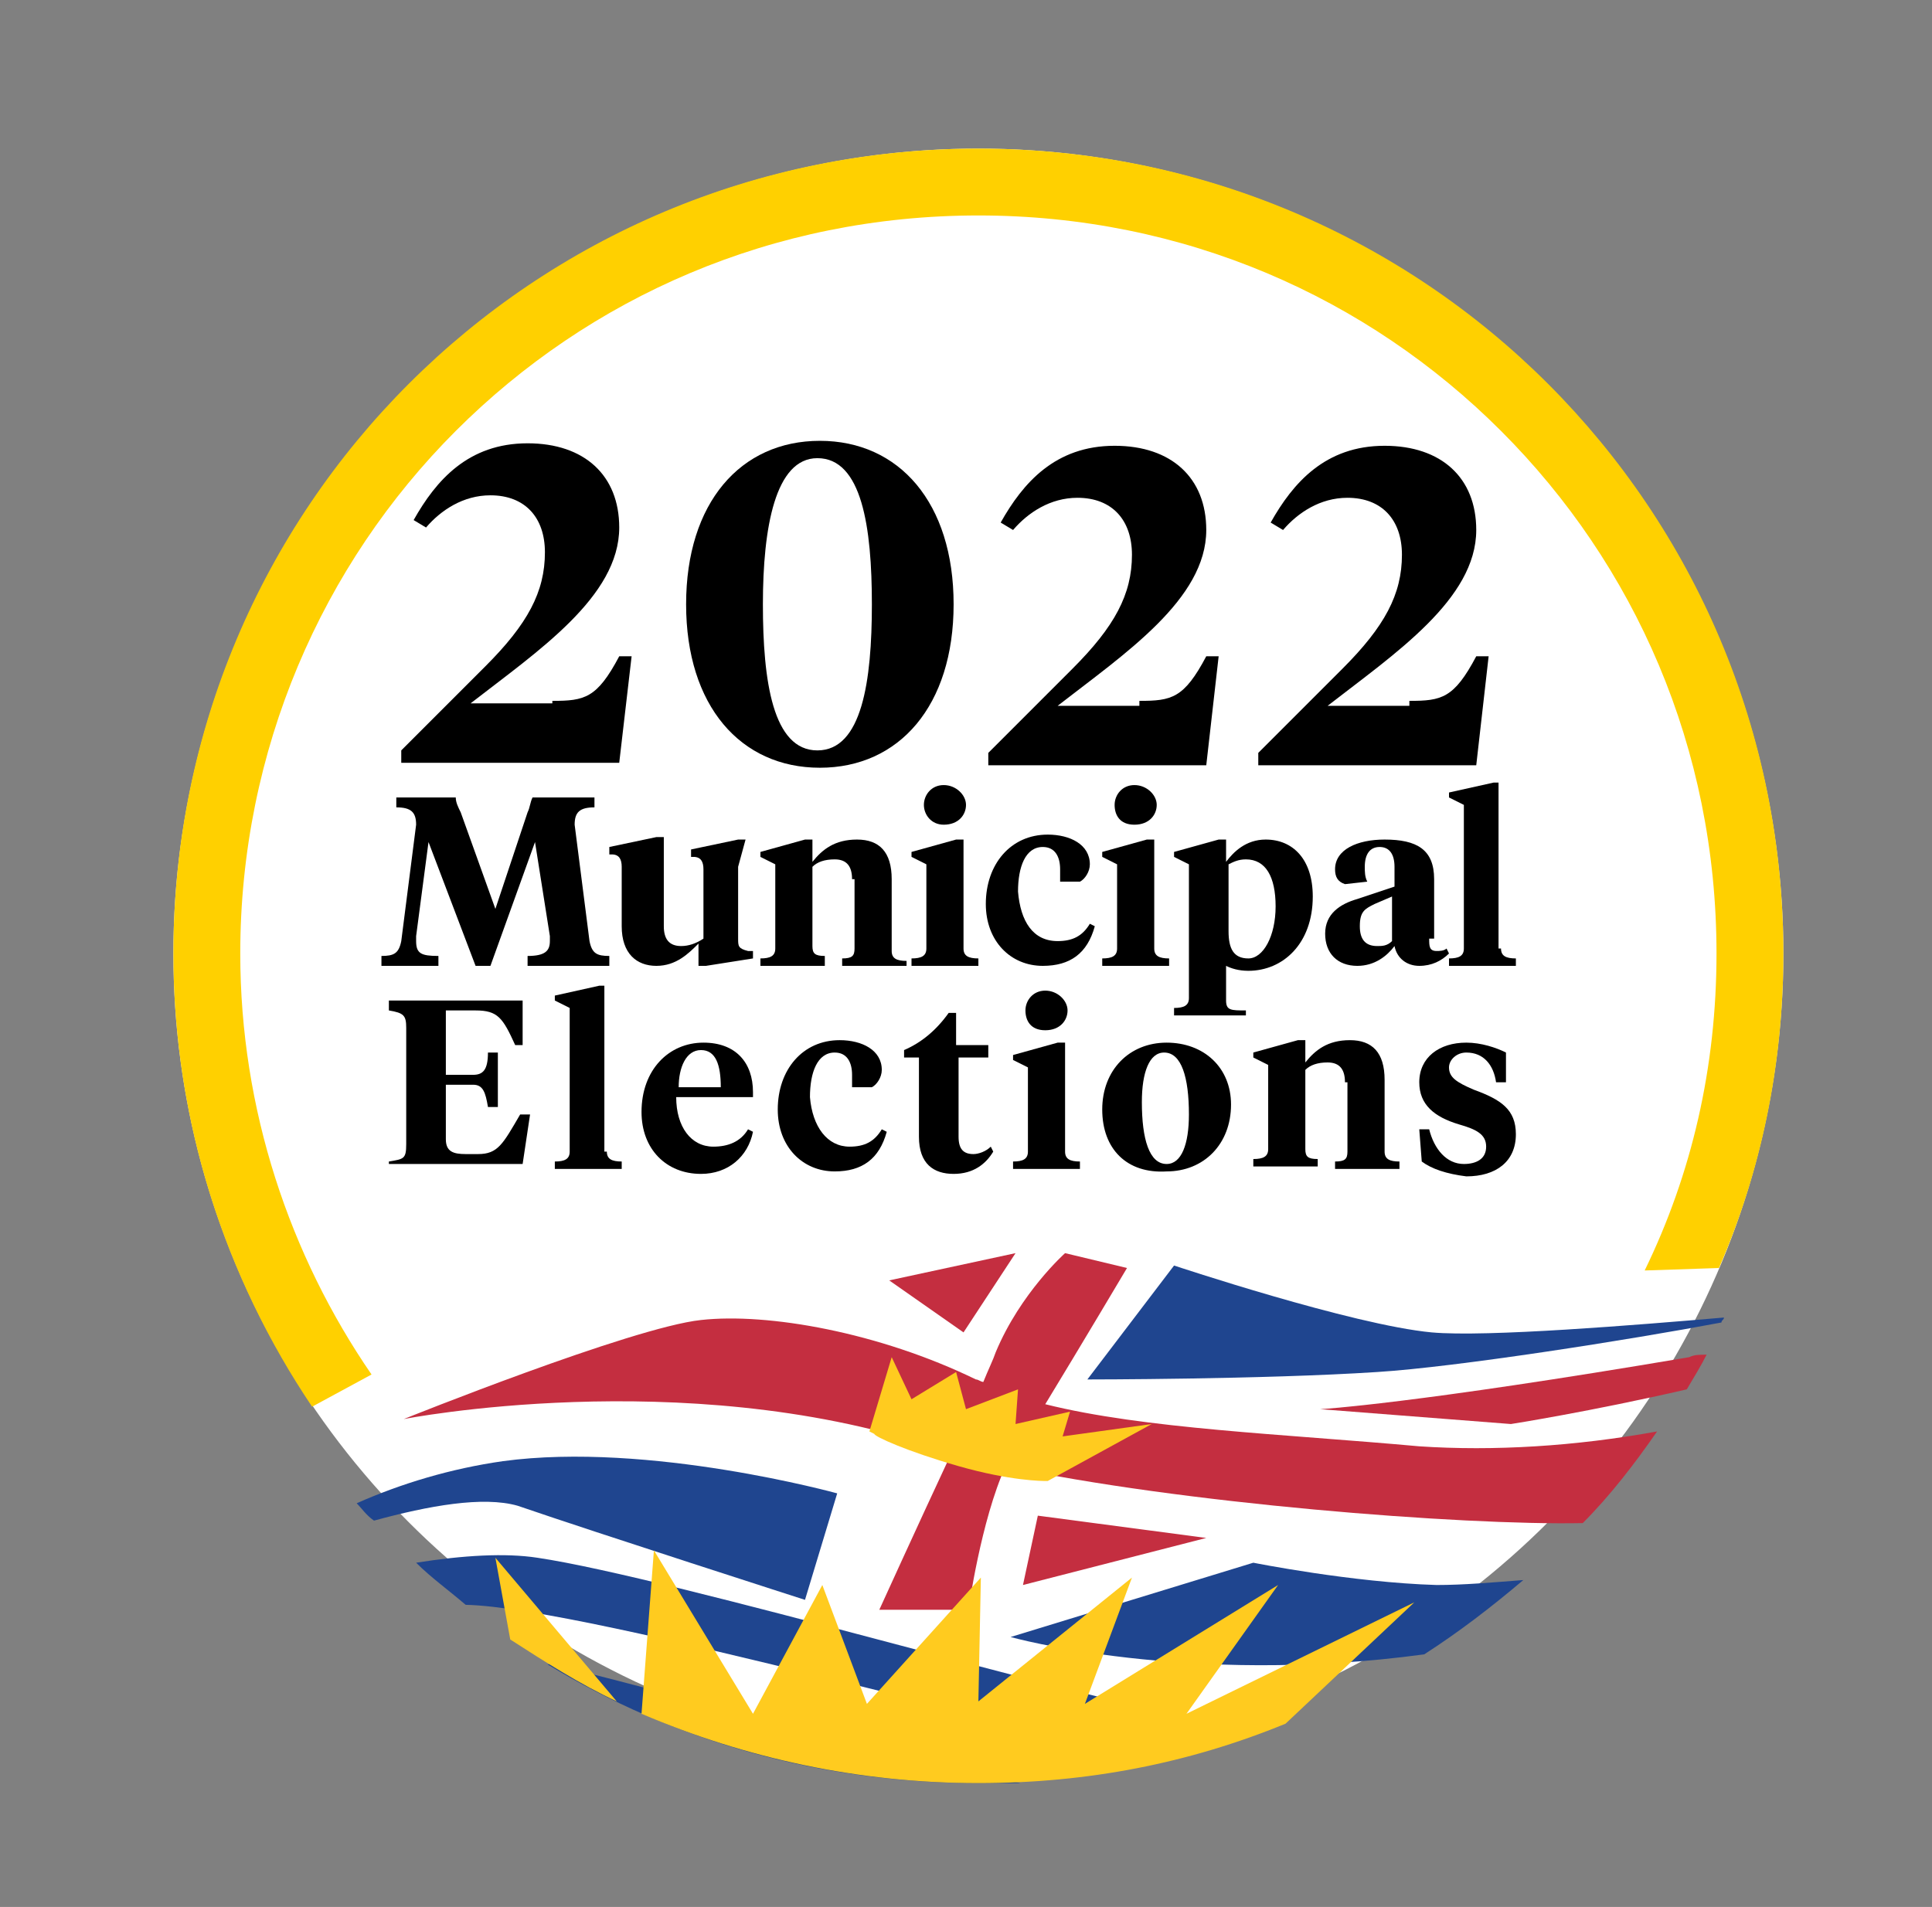
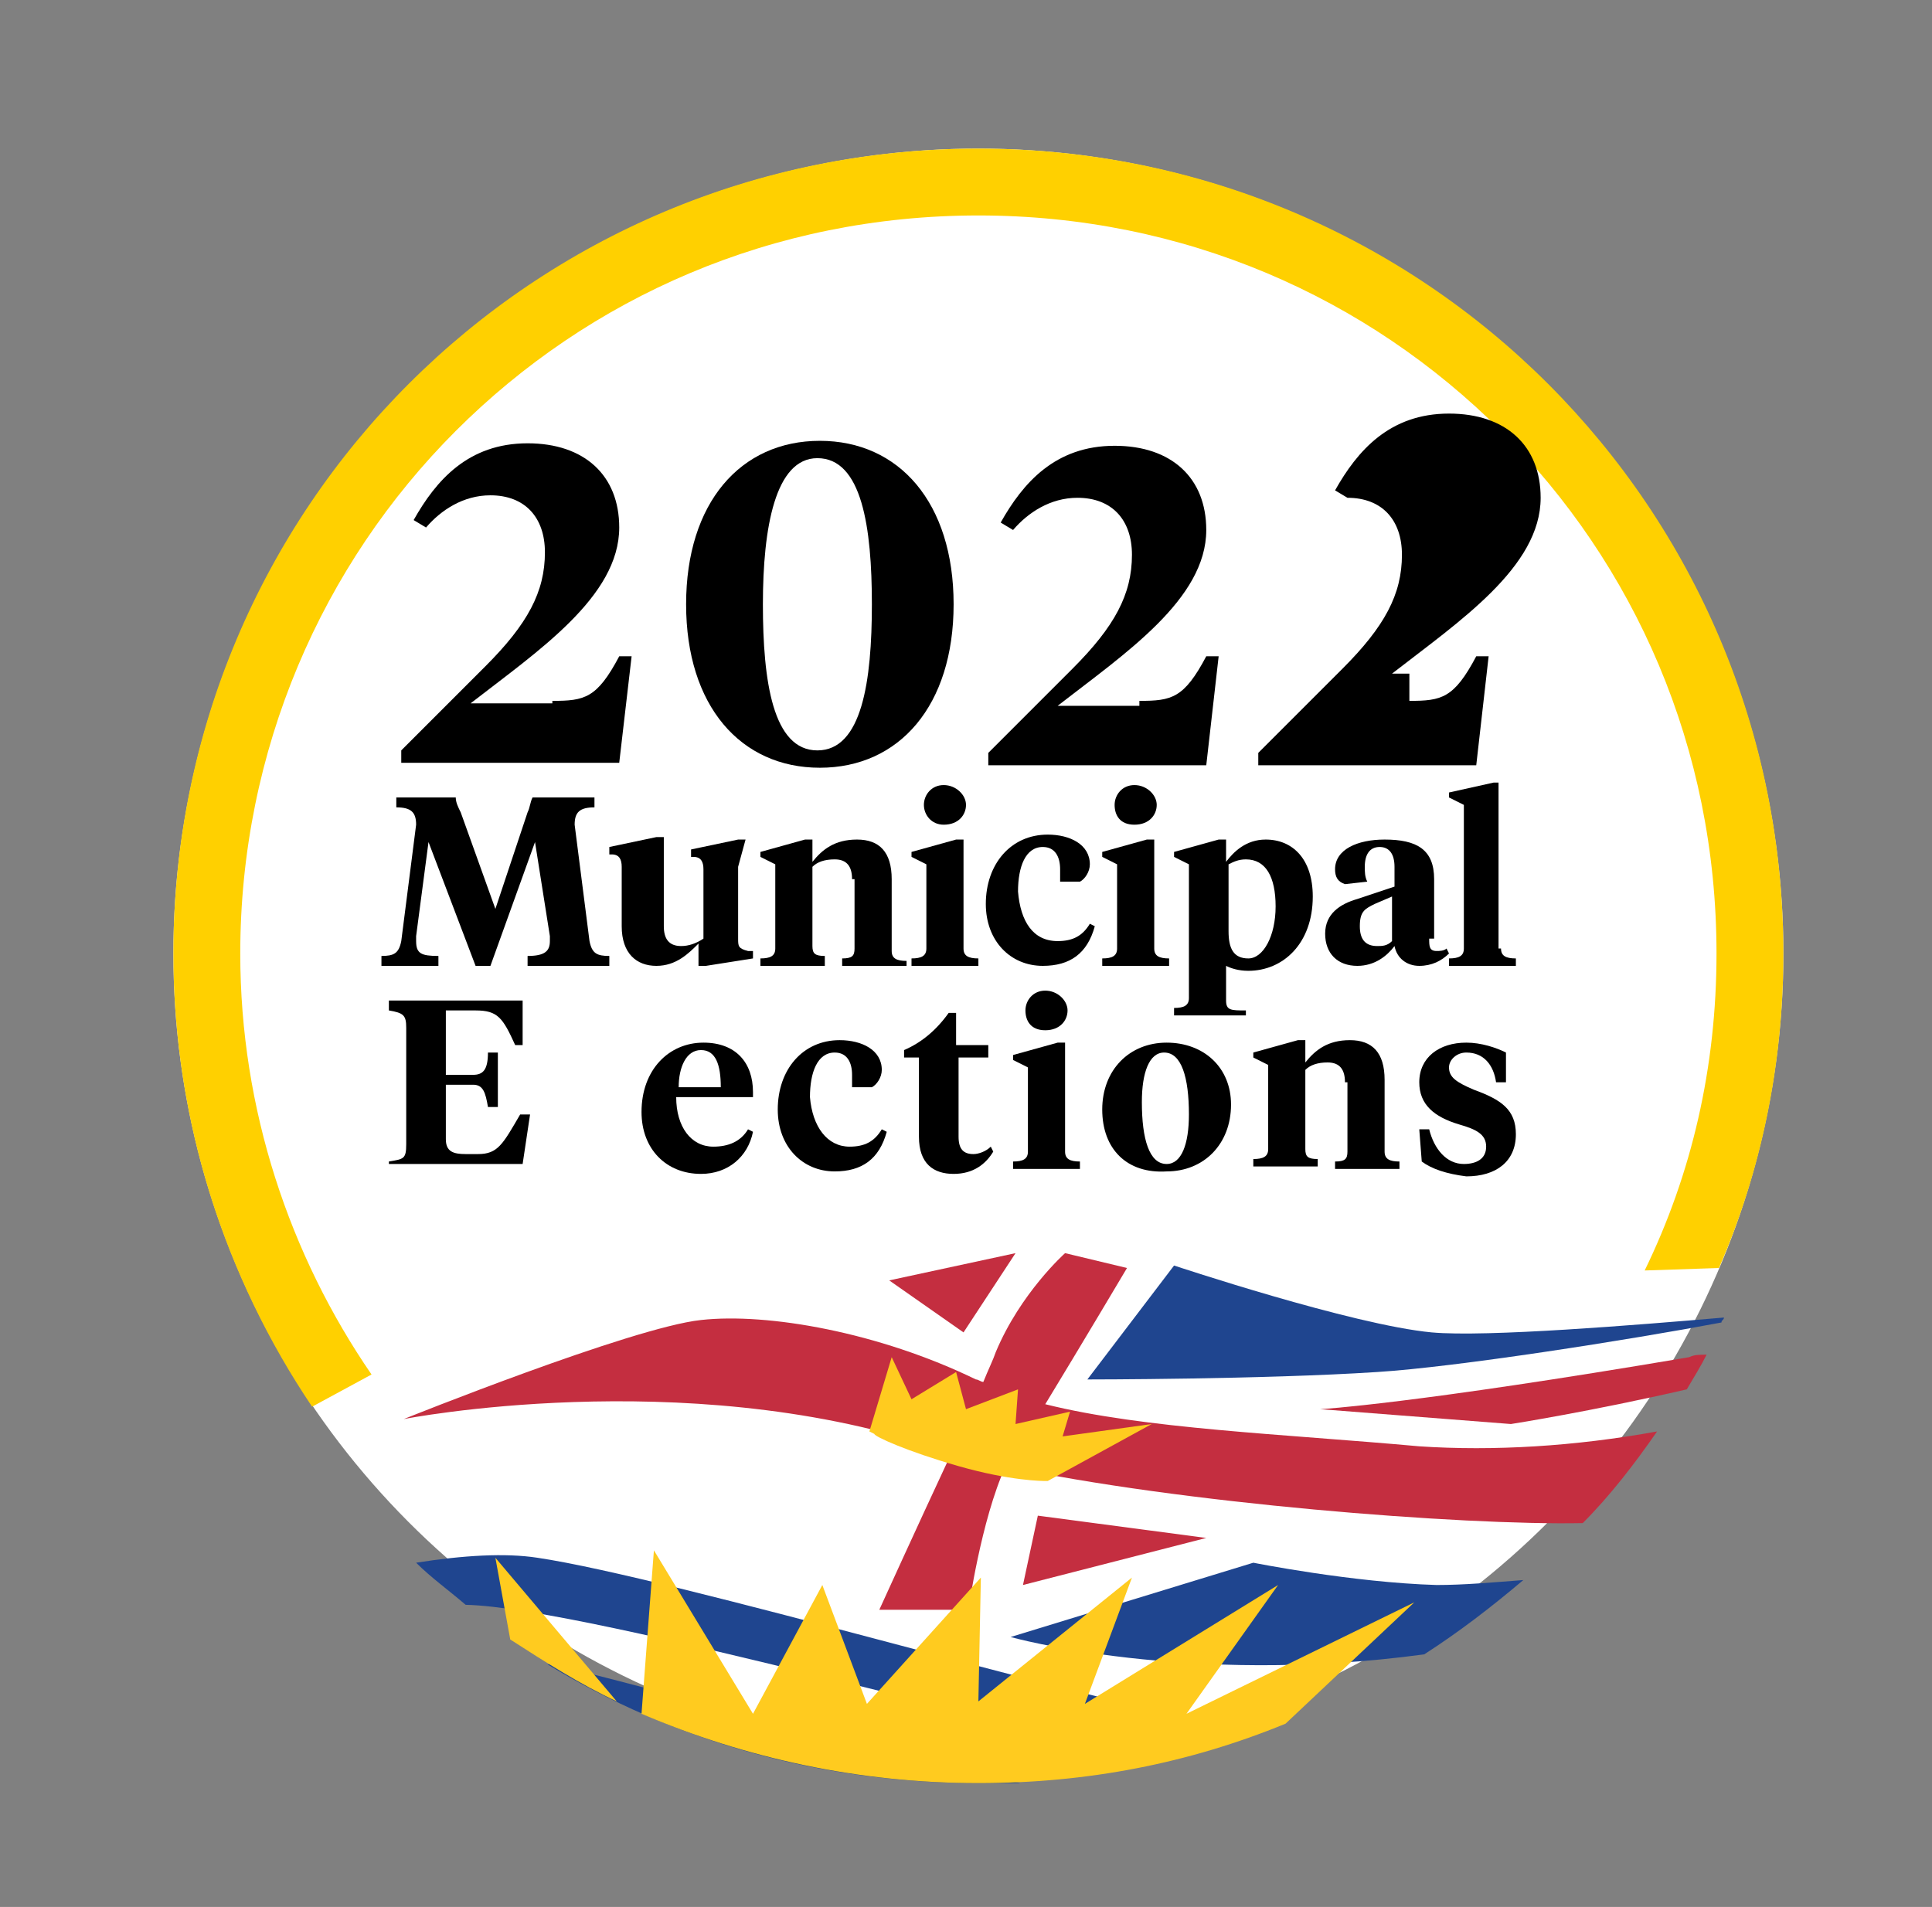
<svg xmlns="http://www.w3.org/2000/svg" version="1.1" id="Layer_1" x="0px" y="0px" width="78px" height="77px" viewBox="0 0 78 77" style="enable-background:new 0 0 78 77;" xml:space="preserve">
  <rect x="0" y="0" width="78" height="77" fill="#808080" stroke="none" />
  <style type="text/css">
	.st0{fill:#FFFFFF;}
	.st1{fill:#1F458F;}
	.st2{fill:#C42E40;}
	.st3{fill:#FFCB1F;}
	.st4{fill:#FFD000;}
	.st5{enable-background:new    ;}
</style>
  <circle class="st0" cx="39.5" cy="38.5" r="32.5" />
  <g id="badges">
    <g>
      <path class="st1" d="M57.8,53.8c-3.2-0.3-10.4-2.7-10.4-2.7l-3.5,4.6c0,0,7.1,0,11.7-0.3c3.2-0.2,10.2-1.3,13.9-2    c0-0.1,0.1-0.1,0.1-0.2C66.1,53.5,60,54,57.8,53.8z" />
      <path class="st1" d="M22.1,67.2c5.1,3.1,11,4.8,17.4,4.8c0.6,0,1.2,0,1.7,0c-5.5-1.2-13.6-3.5-18.5-4.7    C22.5,67.2,22.3,67.2,22.1,67.2z" />
      <path class="st1" d="M47.2,69.1c-2.5-0.2-20.1-5.4-25.5-6.2c-1.3-0.2-3-0.1-4.9,0.2c0.6,0.6,1.3,1.1,2,1.7    c5,0.1,24.8,5.8,27.3,5.9c0.9,0,1.7,0,2.6,0C50.4,70.2,49.1,69.3,47.2,69.1z" />
-       <path class="st1" d="M20.9,60.8c3.2,1.1,11.6,3.8,11.6,3.8l1.3-4.3c0,0-7.6-2.1-13.5-1.3c-2.1,0.3-4.1,0.9-5.9,1.7    c0.2,0.2,0.4,0.5,0.7,0.7C17.3,60.8,19.5,60.4,20.9,60.8z" />
      <path class="st1" d="M50.6,63.1l-9.8,3c0,0,7.1,2,16.7,0.7c1.4-0.9,2.7-1.9,4-3C60.2,63.9,59.1,64,58,64    C54.6,63.9,50.6,63.1,50.6,63.1z" />
    </g>
    <g>
      <polygon class="st2" points="41,50.6 35.9,51.7 38.9,53.8   " />
      <path class="st2" d="M57.3,58.4c-5.5-0.5-11.1-0.7-15.1-1.7c1.4-2.3,3.3-5.5,3.3-5.5L43,50.6c0,0-1.8,1.6-2.8,4    c-0.1,0.3-0.3,0.7-0.5,1.2c-0.1,0-0.2-0.1-0.3-0.1c-3.9-1.9-8.4-2.7-11.1-2.4c-2.8,0.3-12,4-12,4s11.2-2.2,21.3,1.1    c0.2,0.1,0.5,0.2,0.8,0.3c-1.4,3-2.9,6.3-2.9,6.3h3.6c0,0,0.5-3.6,1.5-5.8c7,1.5,18.4,2.4,23.3,2.3c1.1-1.1,2.1-2.4,3-3.7    C63.6,58.4,60.3,58.6,57.3,58.4z" />
      <path class="st2" d="M68.2,54.8c-11.2,1.9-14.9,2.1-14.9,2.1l7.7,0.6c0,0,3.2-0.5,7.1-1.4c0.3-0.5,0.6-1,0.8-1.4    C68.6,54.7,68.4,54.7,68.2,54.8z" />
      <polygon class="st2" points="41.3,64 48.7,62.1 41.9,61.2   " />
    </g>
    <g>
      <path class="st3" d="M38.7,59.2c2.1,0.6,3.4,0.6,3.5,0.6h0.1l4.2-2.3L42.9,58l0.3-1L41,57.5l0.1-1.4L39,56.9l-0.4-1.5l-1.8,1.1    L36,54.8l-0.9,3l0.2,0.1C35.3,58,36.6,58.6,38.7,59.2z" />
      <path class="st3" d="M47.9,69.2l3.7-5.2l-7.8,4.8l1.9-5.1l-6.2,5l0.1-5L35,68.8L33.2,64l-2.8,5.2l-4-6.6l-0.5,6.6    C30.1,71,34.7,72,39.5,72c4.4,0,8.5-0.8,12.4-2.4l5.2-4.9L47.9,69.2z" />
      <path class="st3" d="M20.6,66.2c1.4,0.9,2.8,1.8,4.3,2.5L20,62.9L20.6,66.2z" />
    </g>
    <path class="st4" d="M39.5,6C21.5,6,7,20.5,7,38.5c0,6.8,2.1,13.1,5.6,18.3l2.4-1.3c-3.3-4.8-5.3-10.7-5.3-17   c0-8.2,3.3-15.7,8.7-21.1s12.8-8.7,21.1-8.7s15.7,3.3,21.1,8.7s8.7,12.8,8.7,21.1c0,4.6-1,8.9-2.9,12.8l3-0.1   C71.1,47.3,72,43,72,38.5C72,20.5,57.5,6,39.5,6z" />
  </g>
  <g class="st5">
    <path d="M22.3,28.3c1.3,0,1.8-0.1,2.7-1.8h0.5L25,30.8h-8.8v-0.5l3.4-3.4c1.7-1.7,2.4-3,2.4-4.6c0-1.4-0.8-2.3-2.2-2.3   c-1.1,0-2,0.6-2.6,1.3l-0.5-0.3c0.9-1.6,2.2-3.1,4.6-3.1c2.3,0,3.7,1.3,3.7,3.4c0,2.8-3.3,5-6,7.1H22.3z" />
    <path d="M27.7,24.4c0-4.1,2.2-6.6,5.4-6.6c3.2,0,5.4,2.5,5.4,6.6S36.3,31,33.1,31C29.9,31,27.7,28.5,27.7,24.4z M35.2,24.4   c0-3.1-0.4-5.9-2.2-5.9c-1.7,0-2.2,2.8-2.2,5.9s0.4,5.9,2.2,5.9C34.8,30.3,35.2,27.5,35.2,24.4z" />
    <path d="M46,28.3c1.3,0,1.8-0.1,2.7-1.8h0.5l-0.5,4.4h-8.8v-0.5l3.4-3.4c1.7-1.7,2.4-3,2.4-4.6c0-1.4-0.8-2.3-2.2-2.3   c-1.1,0-2,0.6-2.6,1.3l-0.5-0.3c0.9-1.6,2.2-3.1,4.6-3.1c2.3,0,3.7,1.3,3.7,3.4c0,2.8-3.3,5-6,7.1H46z" />
-     <path d="M56.9,28.3c1.3,0,1.8-0.1,2.7-1.8h0.5l-0.5,4.4h-8.8v-0.5l3.4-3.4c1.7-1.7,2.4-3,2.4-4.6c0-1.4-0.8-2.3-2.2-2.3   c-1.1,0-2,0.6-2.6,1.3l-0.5-0.3c0.9-1.6,2.2-3.1,4.6-3.1c2.3,0,3.7,1.3,3.7,3.4c0,2.8-3.3,5-6,7.1H56.9z" />
+     <path d="M56.9,28.3c1.3,0,1.8-0.1,2.7-1.8h0.5l-0.5,4.4h-8.8v-0.5l3.4-3.4c1.7-1.7,2.4-3,2.4-4.6c0-1.4-0.8-2.3-2.2-2.3   l-0.5-0.3c0.9-1.6,2.2-3.1,4.6-3.1c2.3,0,3.7,1.3,3.7,3.4c0,2.8-3.3,5-6,7.1H56.9z" />
  </g>
  <g class="st5">
    <path d="M21.6,34l-1.8,5h-0.6l-1.9-5l-0.5,3.8c0,0.1,0,0.2,0,0.2c0,0.5,0.2,0.6,0.9,0.6V39h-2.3v-0.4c0.5,0,0.7-0.1,0.8-0.6   l0.6-4.7c0-0.5-0.2-0.7-0.8-0.7v-0.4h2.4c0,0.2,0.1,0.4,0.2,0.6l1.4,3.9l1.3-3.9c0.1-0.2,0.1-0.4,0.2-0.6H24v0.4   c-0.6,0-0.8,0.2-0.8,0.7l0.6,4.7c0.1,0.5,0.3,0.6,0.8,0.6V39h-3.3v-0.4c0.7,0,0.9-0.2,0.9-0.6c0,0,0-0.2,0-0.2L21.6,34z" />
    <path d="M29.8,37.9c0,0.3,0,0.4,0.4,0.5l0.2,0v0.3l-1.9,0.3h-0.3l0-0.9c-0.4,0.4-0.9,0.9-1.7,0.9c-0.8,0-1.4-0.5-1.4-1.6v-2.4   c0-0.3-0.1-0.5-0.4-0.5l-0.1,0v-0.3l1.9-0.4h0.3l0,1.2v2.4c0,0.5,0.2,0.8,0.7,0.8c0.3,0,0.6-0.1,0.9-0.3v-2.8   c0-0.3-0.1-0.5-0.4-0.5l-0.1,0v-0.3l1.9-0.4h0.3L29.8,35V37.9z" />
    <path d="M34.4,35.5c0-0.5-0.2-0.8-0.7-0.8c-0.4,0-0.7,0.1-0.9,0.3v3.2c0,0.3,0.1,0.4,0.5,0.4V39h-2.6v-0.3c0.4,0,0.6-0.1,0.6-0.4   v-3.4l-0.6-0.3v-0.2l1.8-0.5h0.3l0,0.9c0.4-0.5,0.9-0.9,1.8-0.9c0.9,0,1.4,0.5,1.4,1.6v2.9c0,0.3,0.2,0.4,0.6,0.4V39h-2.6v-0.3   c0.4,0,0.5-0.1,0.5-0.4V35.5z" />
    <path d="M38.9,38.3c0,0.3,0.2,0.4,0.6,0.4V39h-2.7v-0.3c0.4,0,0.6-0.1,0.6-0.4v-3.4l-0.6-0.3v-0.2l1.8-0.5h0.3V38.3z M37.3,32.5   c0-0.4,0.3-0.8,0.8-0.8c0.5,0,0.9,0.4,0.9,0.8s-0.3,0.8-0.9,0.8C37.6,33.3,37.3,32.9,37.3,32.5z" />
    <path d="M42.7,38c0.6,0,1-0.2,1.3-0.7l0.2,0.1c-0.3,1.1-1,1.6-2.1,1.6c-1.3,0-2.3-1-2.3-2.5c0-1.6,1-2.8,2.5-2.8   c0.9,0,1.7,0.4,1.7,1.2c0,0.3-0.2,0.6-0.4,0.7h-0.8c0-0.2,0-0.3,0-0.5c0-0.5-0.2-0.9-0.7-0.9c-0.7,0-1,0.8-1,1.8   C41.2,37.2,41.7,38,42.7,38z" />
    <path d="M46.6,38.3c0,0.3,0.2,0.4,0.6,0.4V39h-2.7v-0.3c0.4,0,0.6-0.1,0.6-0.4v-3.4l-0.6-0.3v-0.2l1.8-0.5h0.3V38.3z M45,32.5   c0-0.4,0.3-0.8,0.8-0.8s0.9,0.4,0.9,0.8s-0.3,0.8-0.9,0.8S45,32.9,45,32.5z" />
    <path d="M48,34.9l-0.6-0.3v-0.2l1.8-0.5h0.3l0,0.9c0.3-0.4,0.8-0.9,1.6-0.9c1.1,0,1.9,0.8,1.9,2.3c0,1.9-1.2,3-2.6,3   c-0.4,0-0.7-0.1-0.9-0.2v1.4c0,0.4,0.2,0.4,0.8,0.4V41h-2.9v-0.3c0.4,0,0.6-0.1,0.6-0.4V34.9z M51.5,36.6c0-1.2-0.4-1.9-1.2-1.9   c-0.3,0-0.5,0.1-0.7,0.2v2.7c0,0.7,0.2,1.1,0.8,1.1C51,38.7,51.5,37.8,51.5,36.6z" />
    <path d="M57.7,37.9c0,0.3,0,0.5,0.3,0.5c0.1,0,0.3,0,0.4-0.1l0.1,0.2c-0.3,0.3-0.7,0.5-1.2,0.5c-0.5,0-0.9-0.3-1-0.8   c-0.3,0.4-0.8,0.8-1.5,0.8c-0.8,0-1.3-0.5-1.3-1.3c0-0.8,0.6-1.2,1.3-1.4l1.5-0.5V35c0-0.5-0.2-0.8-0.6-0.8c-0.4,0-0.6,0.3-0.6,0.8   c0,0.2,0,0.4,0.1,0.6l-0.9,0.1c-0.3-0.1-0.4-0.3-0.4-0.6c0-0.8,0.9-1.2,2-1.2c1.3,0,2,0.4,2,1.6V37.9z M56.2,38v-1.8l-0.7,0.3   c-0.4,0.2-0.6,0.3-0.6,0.9c0,0.5,0.2,0.8,0.7,0.8C55.8,38.2,56,38.2,56.2,38z" />
    <path d="M60.6,38.3c0,0.3,0.2,0.4,0.6,0.4V39h-2.7v-0.3c0.4,0,0.6-0.1,0.6-0.4v-5.8l-0.6-0.3V32l1.8-0.4h0.2V38.3z" />
  </g>
  <g class="st5">
    <path d="M15.7,46.9c0.6-0.1,0.7-0.1,0.7-0.7v-4.7c0-0.5-0.1-0.6-0.7-0.7v-0.4h5.4l0,1.8h-0.3c-0.5-1.1-0.7-1.4-1.6-1.4h-1.2v2.6   h1.1c0.4,0,0.6-0.2,0.6-0.9h0.4v2.2h-0.4c-0.1-0.6-0.2-0.9-0.6-0.9h-1.1v2.2c0,0.5,0.3,0.6,0.8,0.6h0.5c0.8,0,1-0.4,1.7-1.6h0.4   l-0.3,2h-5.4V46.9z" />
-     <path d="M24.5,46.5c0,0.3,0.2,0.4,0.6,0.4v0.3h-2.7v-0.3c0.4,0,0.6-0.1,0.6-0.4v-5.8l-0.6-0.3v-0.2l1.8-0.4h0.2V46.5z" />
    <path d="M30.4,44.1v0.2h-3.1c0,1.2,0.6,2,1.5,2c0.6,0,1.1-0.2,1.4-0.7l0.2,0.1c-0.2,1-1,1.7-2.1,1.7c-1.4,0-2.4-1-2.4-2.5   c0-1.7,1.1-2.8,2.5-2.8C29.7,42.1,30.4,42.9,30.4,44.1z M27.4,43.9h1.7c0-0.9-0.2-1.5-0.8-1.5C27.7,42.4,27.4,43.1,27.4,43.9z" />
    <path d="M34.3,46.3c0.6,0,1-0.2,1.3-0.7l0.2,0.1c-0.3,1.1-1,1.6-2.1,1.6c-1.3,0-2.3-1-2.3-2.5c0-1.6,1-2.8,2.5-2.8   c0.9,0,1.7,0.4,1.7,1.2c0,0.3-0.2,0.6-0.4,0.7h-0.8c0-0.2,0-0.3,0-0.5c0-0.5-0.2-0.9-0.7-0.9c-0.7,0-1,0.8-1,1.8   C32.8,45.5,33.4,46.3,34.3,46.3z" />
    <path d="M38.7,42.2h1.2v0.5h-1.2v3.2c0,0.5,0.2,0.7,0.6,0.7c0.2,0,0.5-0.1,0.7-0.3l0.1,0.2c-0.3,0.5-0.8,0.9-1.6,0.9   c-0.8,0-1.4-0.4-1.4-1.5v-3.2h-0.6v-0.3c0.7-0.3,1.3-0.8,1.8-1.5h0.3V42.2z" />
    <path d="M43,46.5c0,0.3,0.2,0.4,0.6,0.4v0.3h-2.7v-0.3c0.4,0,0.6-0.1,0.6-0.4v-3.4l-0.6-0.3v-0.2l1.8-0.5H43V46.5z M41.4,40.8   c0-0.4,0.3-0.8,0.8-0.8s0.9,0.4,0.9,0.8s-0.3,0.8-0.9,0.8S41.4,41.2,41.4,40.8z" />
    <path d="M44.5,44.8c0-1.6,1.1-2.7,2.6-2.7c1.5,0,2.6,1,2.6,2.5c0,1.6-1.1,2.7-2.6,2.7C45.5,47.4,44.5,46.4,44.5,44.8z M48,45   c0-1.5-0.3-2.5-1-2.5c-0.6,0-0.9,0.8-0.9,2c0,1.5,0.3,2.5,1,2.5C47.7,47,48,46.2,48,45z" />
    <path d="M54.3,43.7c0-0.5-0.2-0.8-0.7-0.8c-0.4,0-0.7,0.1-0.9,0.3v3.2c0,0.3,0.1,0.4,0.5,0.4v0.3h-2.6v-0.3c0.4,0,0.6-0.1,0.6-0.4   v-3.4l-0.6-0.3v-0.2l1.8-0.5h0.3l0,0.9c0.4-0.5,0.9-0.9,1.8-0.9c0.9,0,1.4,0.5,1.4,1.6v2.9c0,0.3,0.2,0.4,0.6,0.4v0.3h-2.6v-0.3   c0.4,0,0.5-0.1,0.5-0.4V43.7z" />
    <path d="M57.4,46.9l-0.1-1.3h0.4c0.2,0.8,0.7,1.4,1.4,1.4c0.5,0,0.9-0.2,0.9-0.7c0-0.5-0.4-0.7-1.1-0.9c-1-0.3-1.6-0.8-1.6-1.7   c0-1,0.8-1.6,1.9-1.6c0.6,0,1.2,0.2,1.6,0.4v1.2h-0.4c-0.1-0.7-0.5-1.2-1.2-1.2c-0.4,0-0.7,0.3-0.7,0.6c0,0.4,0.3,0.6,1,0.9   c1.1,0.4,1.7,0.8,1.7,1.8c0,1.1-0.8,1.7-2,1.7C58.4,47.4,57.8,47.2,57.4,46.9z" />
  </g>
</svg>